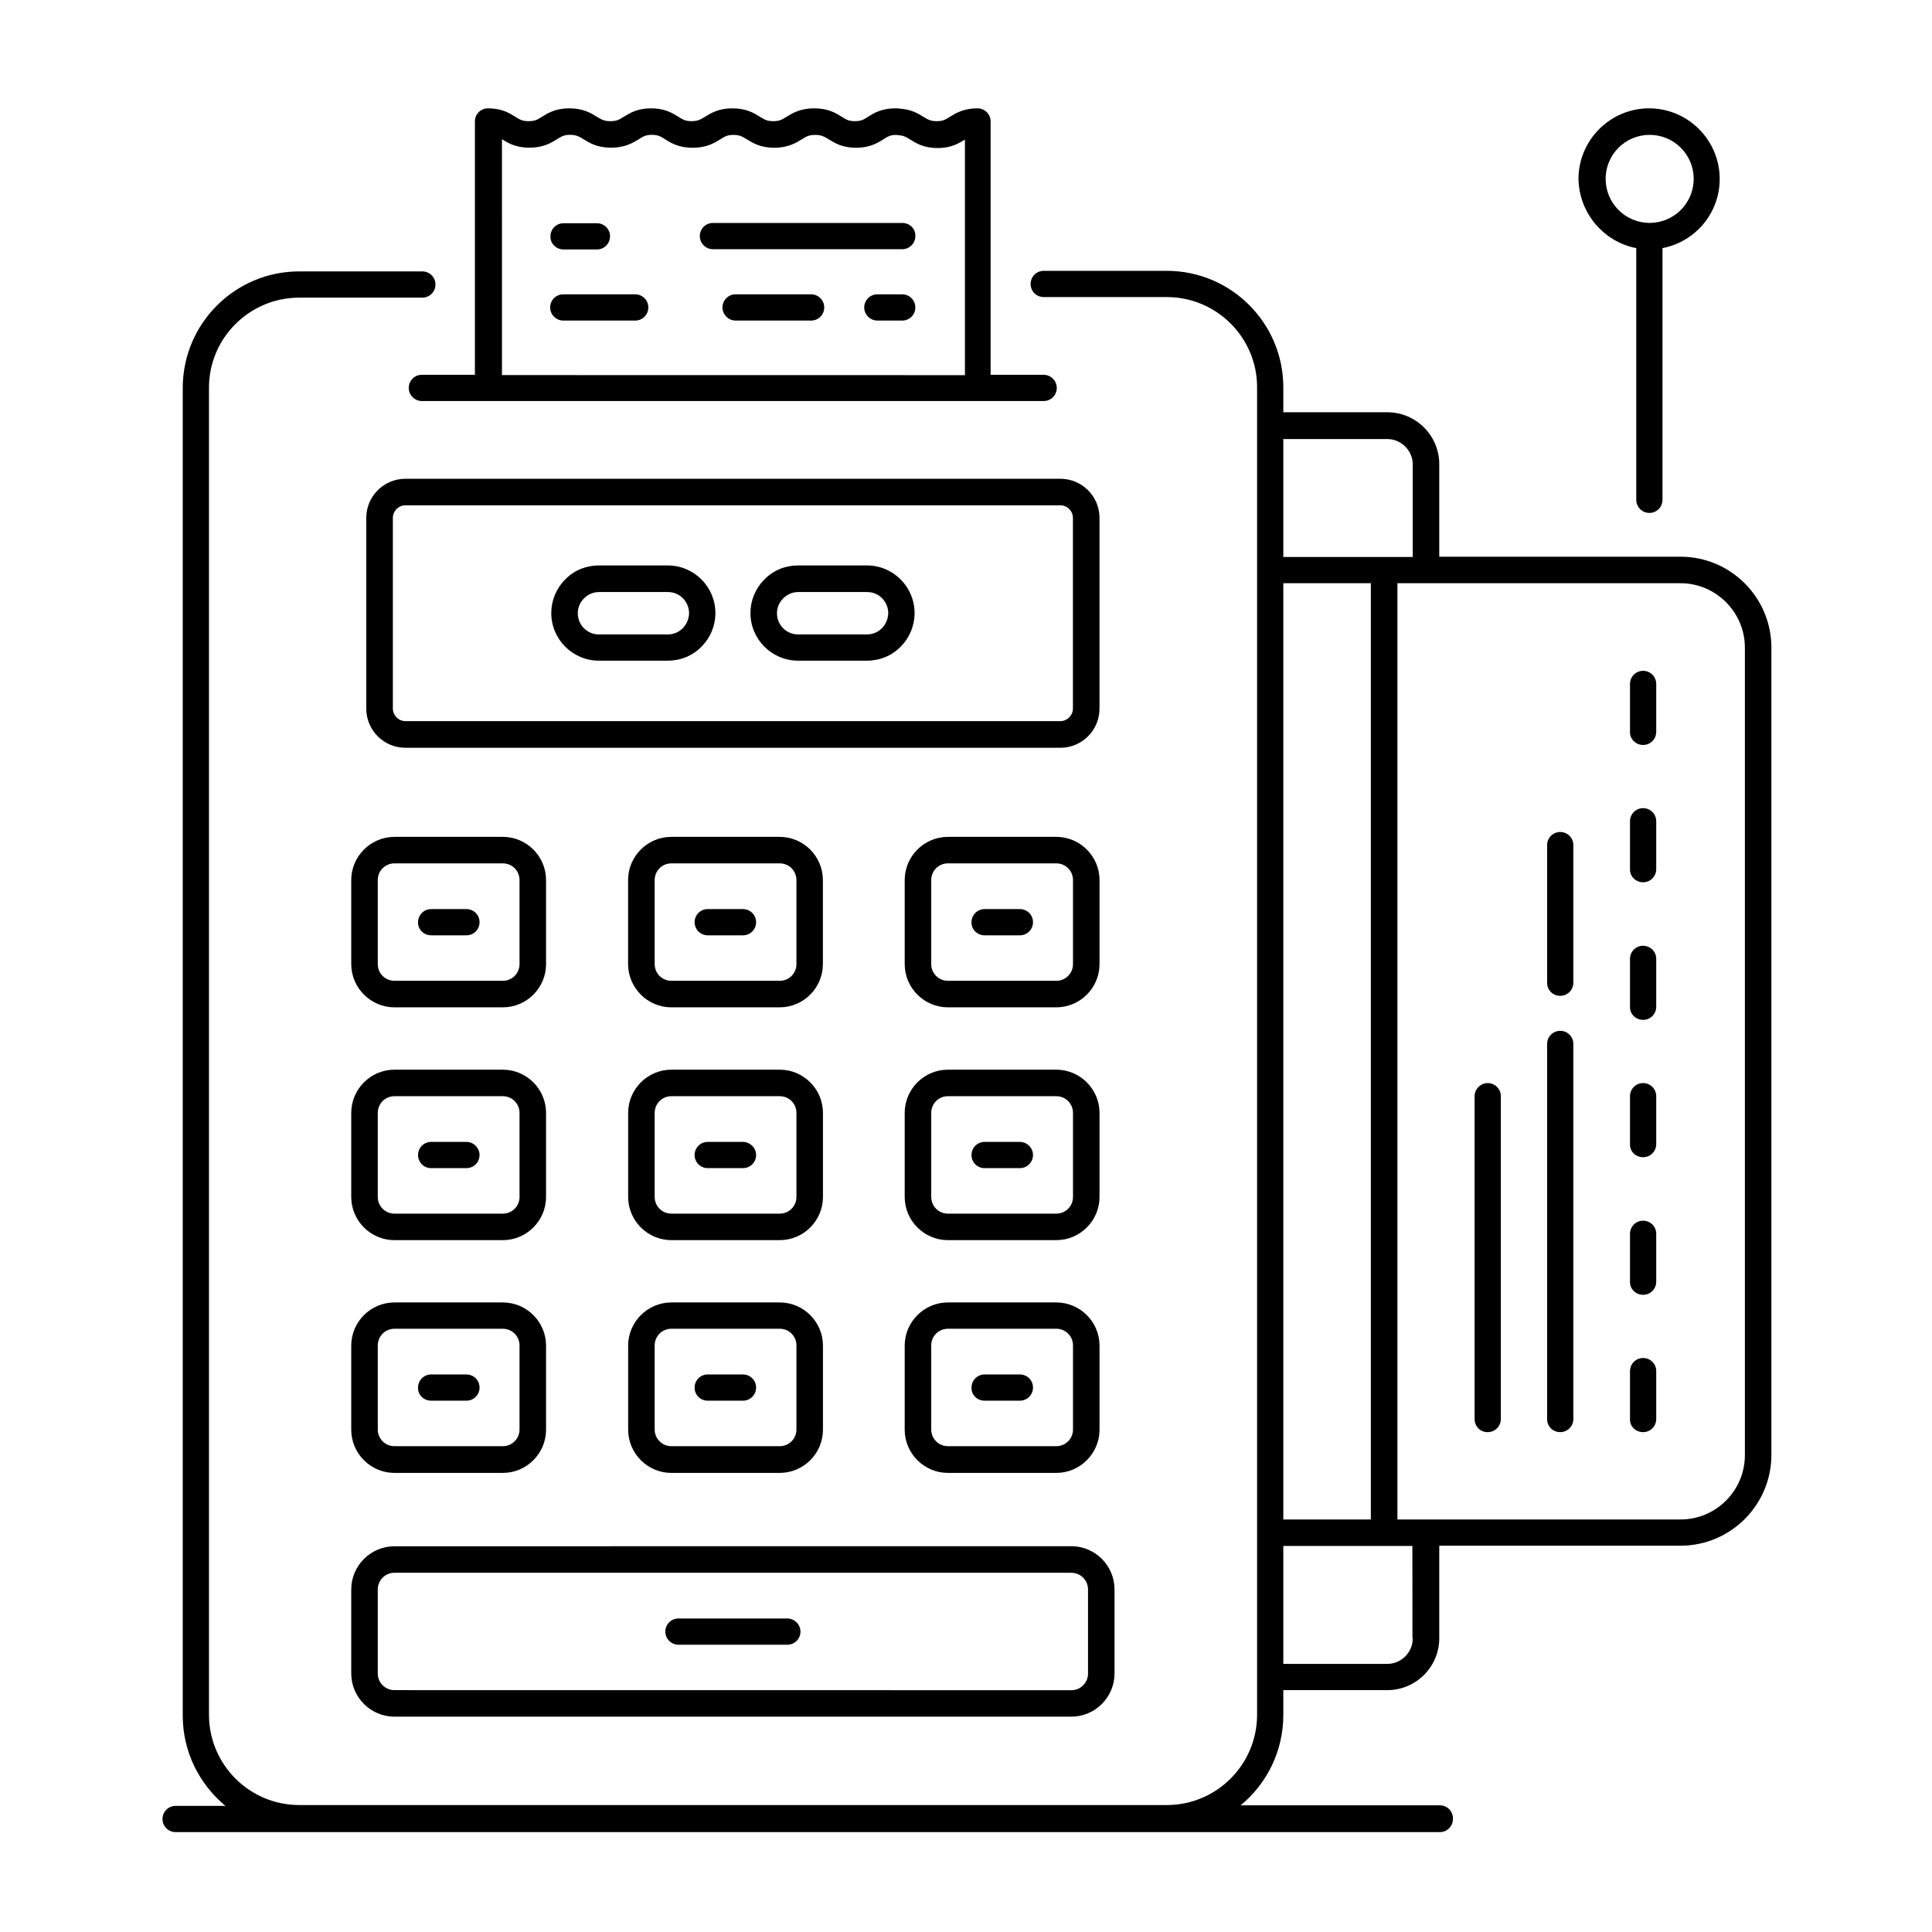
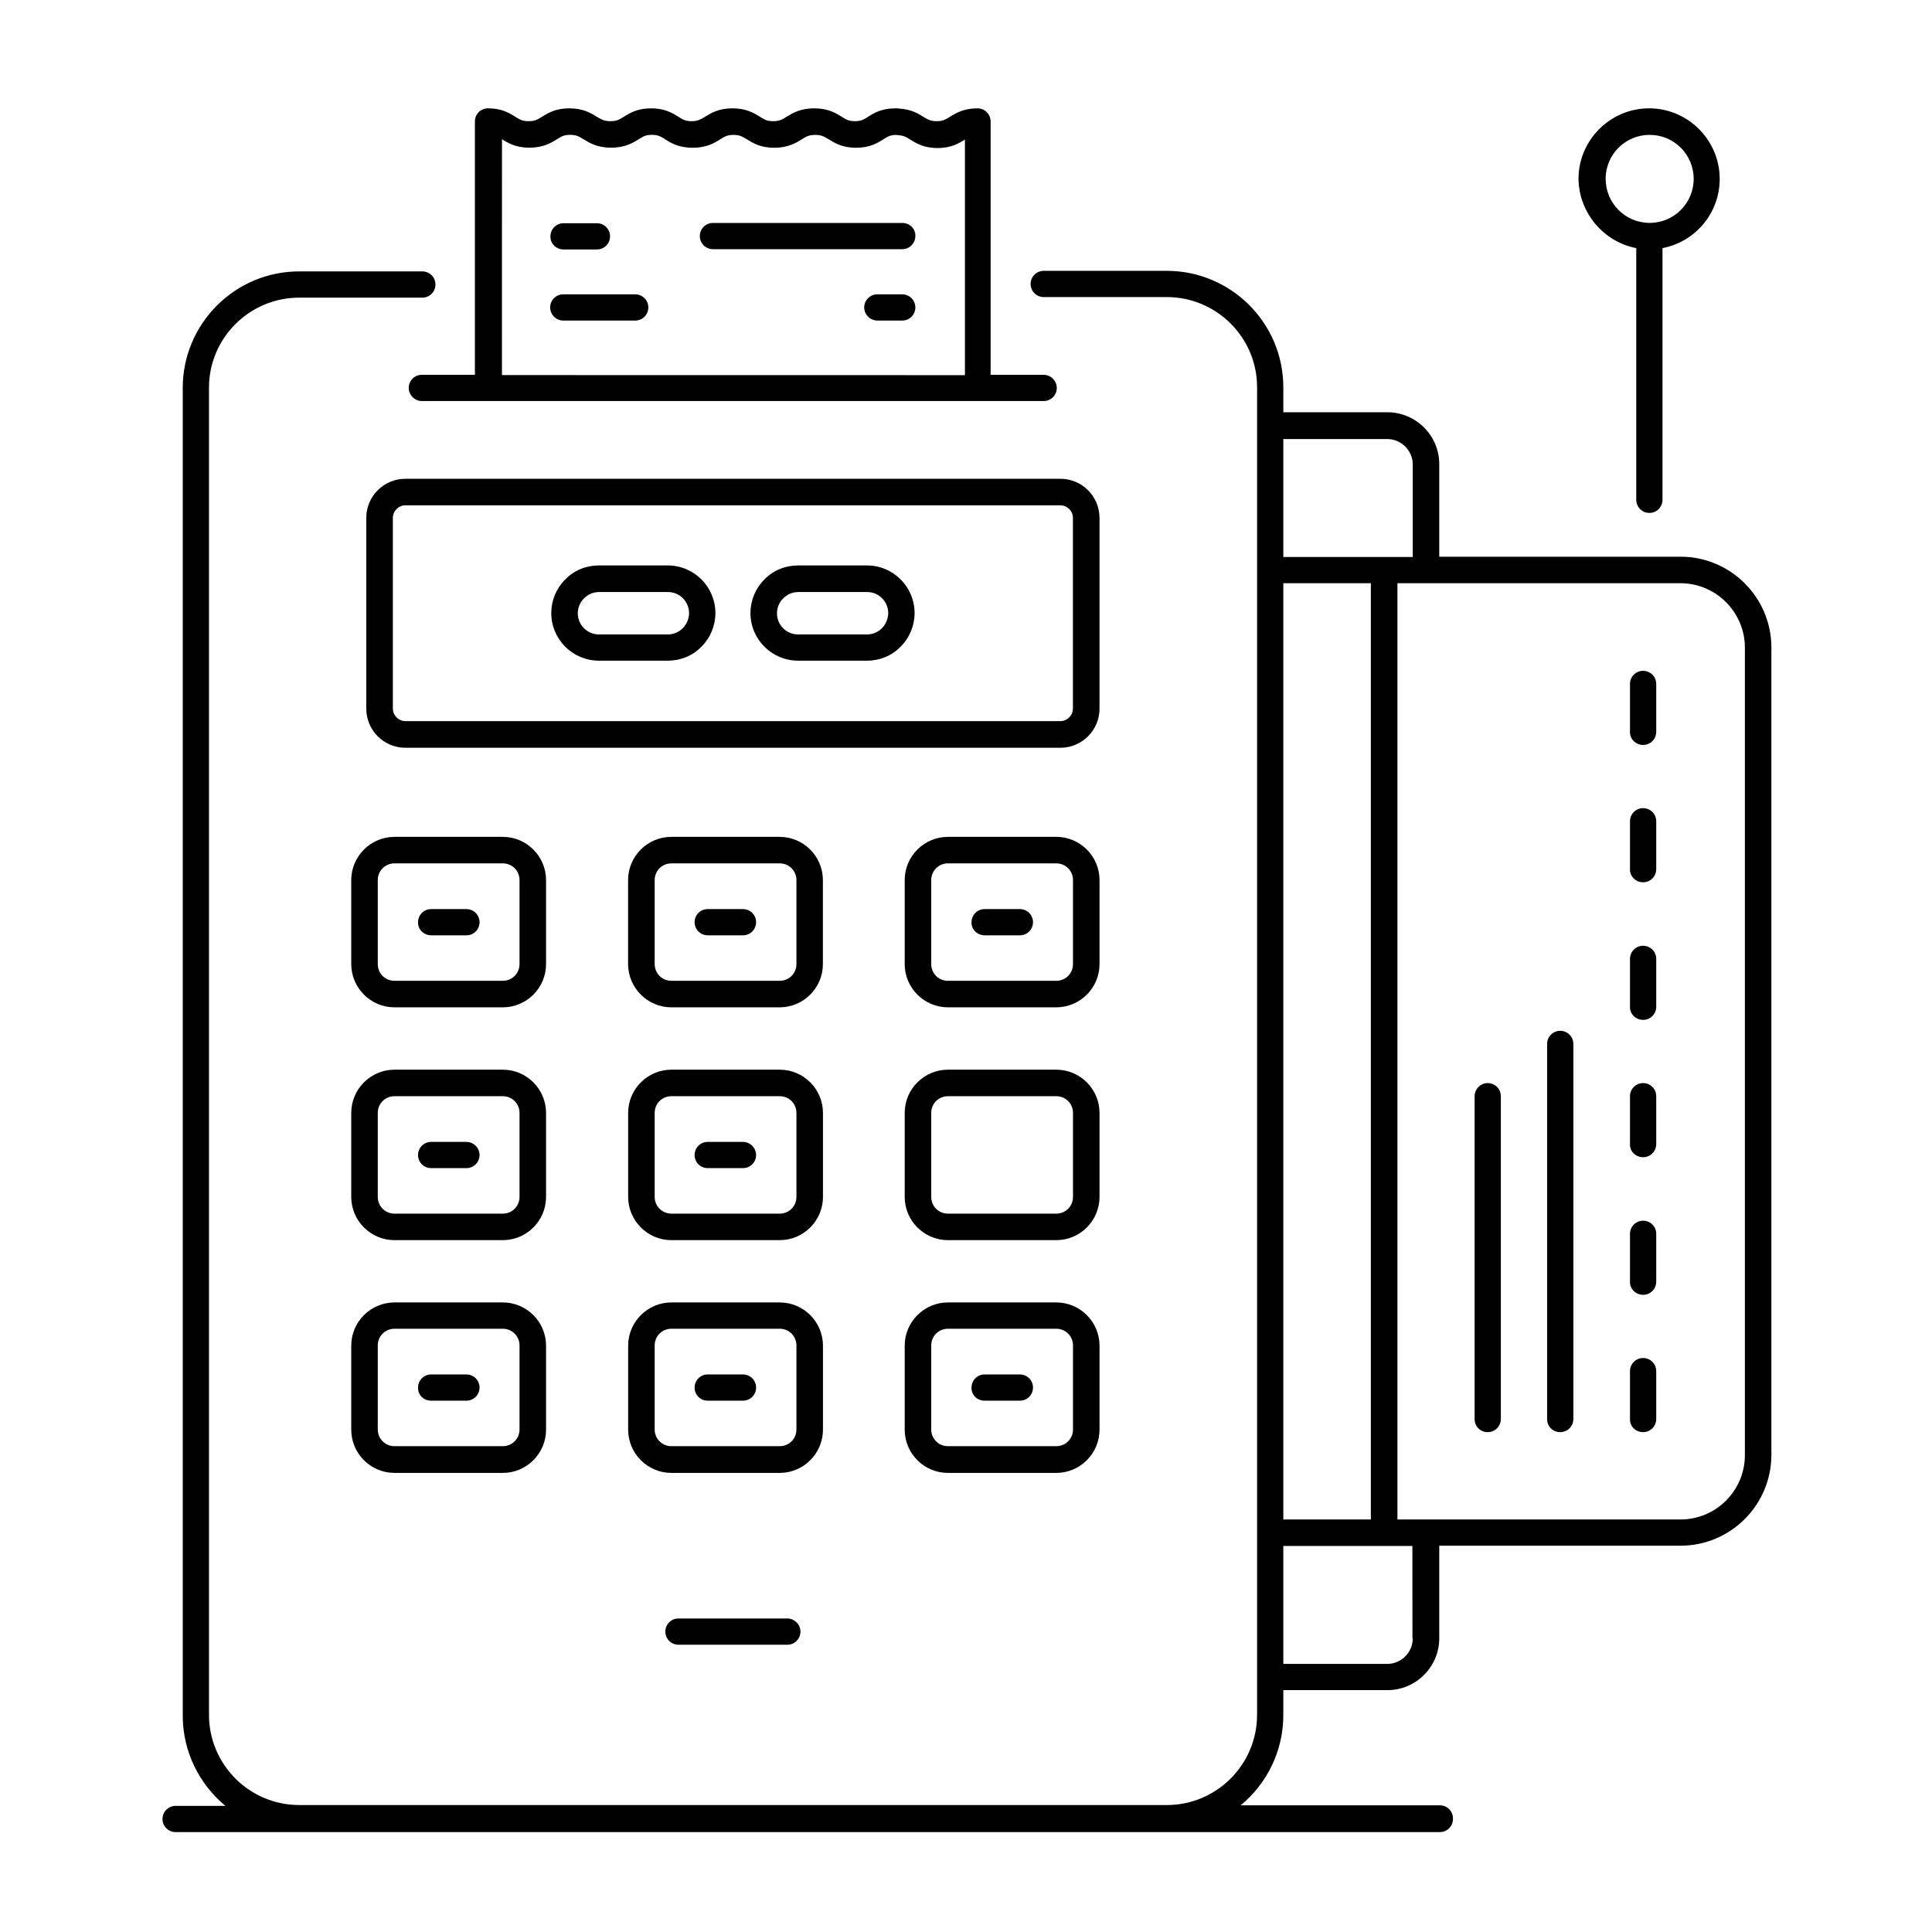
<svg xmlns="http://www.w3.org/2000/svg" width="107" height="107" viewBox="0 0 107 107" fill="none">
  <path d="M91.001 79.316C91.411 79.316 91.727 78.984 91.727 78.59V75.938C91.727 75.527 91.395 75.211 91.001 75.211C90.59 75.211 90.274 75.543 90.274 75.938V78.59C90.258 79 90.59 79.316 91.001 79.316Z" fill="black" />
  <path d="M91.001 71.711C91.411 71.711 91.727 71.379 91.727 70.984V68.332C91.727 67.922 91.395 67.606 91.001 67.606C90.59 67.606 90.274 67.938 90.274 68.332V70.984C90.258 71.379 90.59 71.711 91.001 71.711Z" fill="black" />
  <path d="M91.001 64.09C91.411 64.09 91.727 63.758 91.727 63.363V60.711C91.727 60.301 91.395 59.984 91.001 59.984C90.59 59.984 90.274 60.316 90.274 60.711V63.363C90.258 63.773 90.59 64.09 91.001 64.09Z" fill="black" />
  <path d="M91.001 56.484C91.411 56.484 91.727 56.152 91.727 55.758V53.105C91.727 52.695 91.395 52.379 91.001 52.379C90.59 52.379 90.274 52.711 90.274 53.105V55.758C90.258 56.152 90.59 56.484 91.001 56.484Z" fill="black" />
  <path d="M91.001 48.863C91.411 48.863 91.727 48.531 91.727 48.137V45.484C91.727 45.074 91.395 44.758 91.001 44.758C90.59 44.758 90.274 45.09 90.274 45.484V48.137C90.258 48.531 90.59 48.863 91.001 48.863Z" fill="black" />
  <path d="M91.001 41.258C91.411 41.258 91.727 40.926 91.727 40.531V37.879C91.727 37.469 91.395 37.152 91.001 37.152C90.59 37.152 90.274 37.484 90.274 37.879V40.531C90.258 40.922 90.59 41.258 91.001 41.258Z" fill="black" />
-   <path d="M86.41 55.152C86.82 55.152 87.137 54.82 87.137 54.426V46.805C87.137 46.395 86.805 46.078 86.41 46.078C86 46.078 85.684 46.41 85.684 46.805V54.426C85.68 54.832 86 55.152 86.41 55.152Z" fill="black" />
  <path d="M86.41 79.316C86.82 79.316 87.137 78.984 87.137 78.589V57.816C87.137 57.406 86.805 57.09 86.41 57.09C86 57.09 85.684 57.422 85.684 57.816V78.589C85.68 79 86 79.316 86.41 79.316Z" fill="black" />
  <path d="M82.394 79.317C82.805 79.317 83.121 78.984 83.121 78.59V60.711C83.121 60.301 82.789 59.984 82.394 59.984C82 59.984 81.668 60.316 81.668 60.711V78.59C81.668 79 81.984 79.317 82.394 79.317Z" fill="black" />
  <path d="M58.726 26.516H22.453C21.258 26.516 20.285 27.484 20.285 28.684V39.246C20.285 40.441 21.254 41.414 22.453 41.414H58.726C59.922 41.414 60.894 40.445 60.894 39.246V28.684C60.894 27.484 59.922 26.516 58.726 26.516ZM59.422 39.243C59.422 39.621 59.105 39.938 58.726 39.938H22.453C22.074 39.938 21.758 39.621 21.758 39.243V28.681C21.758 28.302 22.074 27.985 22.453 27.985H58.726C59.105 27.985 59.422 28.302 59.422 28.681V39.243Z" fill="black" />
-   <path d="M19.453 92.68C19.453 93.996 20.527 95.074 21.848 95.074H59.332C60.648 95.074 61.726 94 61.726 92.68V88.027C61.726 86.711 60.652 85.633 59.332 85.633L21.848 85.637C20.531 85.637 19.453 86.711 19.453 88.031V92.68ZM20.922 88.031C20.922 87.516 21.332 87.105 21.848 87.105H59.332C59.847 87.105 60.258 87.516 60.258 88.031V92.683C60.258 93.199 59.847 93.609 59.332 93.609L21.848 93.605C21.332 93.605 20.922 93.195 20.922 92.68V88.031Z" fill="black" />
  <path d="M19.453 79.18C19.453 80.496 20.527 81.574 21.848 81.574H27.848C29.164 81.574 30.242 80.5 30.242 79.18V74.527C30.242 73.211 29.168 72.133 27.848 72.133H21.848C20.531 72.133 19.453 73.207 19.453 74.527V79.18ZM20.922 74.516C20.922 74 21.332 73.59 21.848 73.59H27.848C28.363 73.59 28.773 74 28.773 74.516V79.168C28.773 79.683 28.363 80.094 27.848 80.094H21.848C21.332 80.094 20.922 79.683 20.922 79.168V74.516Z" fill="black" />
  <path d="M34.789 79.18C34.789 80.496 35.863 81.574 37.184 81.574H43.184C44.5 81.574 45.578 80.5 45.578 79.18V74.527C45.578 73.211 44.504 72.133 43.184 72.133H37.184C35.867 72.133 34.789 73.207 34.789 74.527V79.18ZM36.258 74.516C36.258 74 36.668 73.59 37.184 73.59H43.184C43.699 73.59 44.109 74 44.109 74.516V79.168C44.109 79.683 43.699 80.094 43.184 80.094H37.184C36.668 80.094 36.258 79.683 36.258 79.168V74.516Z" fill="black" />
  <path d="M23.879 77.574H25.832C26.243 77.574 26.559 77.242 26.559 76.848C26.559 76.438 26.227 76.121 25.832 76.121H23.879C23.469 76.121 23.153 76.453 23.153 76.848C23.137 77.258 23.469 77.574 23.879 77.574Z" fill="black" />
  <path d="M39.195 77.574H41.148C41.559 77.574 41.875 77.242 41.875 76.848C41.875 76.438 41.543 76.121 41.148 76.121H39.195C38.785 76.121 38.469 76.453 38.469 76.848C38.469 77.258 38.789 77.574 39.195 77.574Z" fill="black" />
  <path d="M19.453 66.289C19.453 67.605 20.527 68.683 21.848 68.683H27.848C29.164 68.683 30.242 67.609 30.242 66.289V61.637C30.242 60.32 29.168 59.242 27.848 59.242H21.848C20.531 59.242 19.453 60.316 19.453 61.637V66.289ZM20.922 61.637C20.922 61.121 21.332 60.711 21.848 60.711H27.848C28.363 60.711 28.773 61.121 28.773 61.637V66.289C28.773 66.805 28.363 67.215 27.848 67.215H21.848C21.332 67.215 20.922 66.805 20.922 66.289V61.637Z" fill="black" />
  <path d="M34.789 66.289C34.789 67.605 35.863 68.683 37.184 68.683H43.184C44.5 68.683 45.578 67.609 45.578 66.289V61.637C45.578 60.32 44.504 59.242 43.184 59.242H37.184C35.867 59.242 34.789 60.316 34.789 61.637V66.289ZM36.258 61.637C36.258 61.121 36.668 60.711 37.184 60.711H43.184C43.699 60.711 44.109 61.121 44.109 61.637V66.289C44.109 66.805 43.699 67.215 43.184 67.215H37.184C36.668 67.215 36.258 66.805 36.258 66.289V61.637Z" fill="black" />
  <path d="M23.879 64.695H25.832C26.242 64.695 26.559 64.363 26.559 63.969C26.559 63.574 26.227 63.242 25.832 63.242H23.879C23.469 63.242 23.152 63.574 23.152 63.969C23.152 64.363 23.469 64.695 23.879 64.695Z" fill="black" />
  <path d="M39.195 64.695H41.148C41.559 64.695 41.875 64.363 41.875 63.969C41.875 63.574 41.543 63.242 41.148 63.242H39.195C38.785 63.242 38.469 63.574 38.469 63.969C38.469 64.363 38.789 64.695 39.195 64.695Z" fill="black" />
  <path d="M21.848 55.789H27.848C29.164 55.789 30.242 54.715 30.242 53.395V48.742C30.242 47.426 29.168 46.348 27.848 46.348H21.848C20.531 46.348 19.453 47.422 19.453 48.742V53.395C19.453 54.711 20.531 55.789 21.848 55.789ZM20.922 48.742C20.922 48.226 21.332 47.816 21.848 47.816H27.848C28.363 47.816 28.773 48.226 28.773 48.742V53.394C28.773 53.91 28.363 54.32 27.848 54.32H21.848C21.332 54.32 20.922 53.91 20.922 53.394V48.742Z" fill="black" />
  <path d="M37.18 55.789H43.18C44.496 55.789 45.574 54.715 45.574 53.395V48.742C45.574 47.426 44.5 46.348 43.18 46.348H37.18C35.863 46.348 34.785 47.422 34.785 48.742V53.395C34.789 54.711 35.863 55.789 37.18 55.789ZM36.258 48.742C36.258 48.226 36.668 47.816 37.184 47.816H43.184C43.699 47.816 44.109 48.226 44.109 48.742V53.394C44.109 53.91 43.699 54.32 43.184 54.32H37.184C36.668 54.32 36.258 53.91 36.258 53.394V48.742Z" fill="black" />
  <path d="M23.879 51.801H25.832C26.243 51.801 26.559 51.469 26.559 51.074C26.559 50.664 26.227 50.348 25.832 50.348H23.879C23.469 50.348 23.153 50.68 23.153 51.074C23.137 51.469 23.469 51.801 23.879 51.801Z" fill="black" />
  <path d="M39.195 51.801H41.148C41.559 51.801 41.875 51.469 41.875 51.074C41.875 50.664 41.543 50.348 41.148 50.348H39.195C38.785 50.348 38.469 50.68 38.469 51.074C38.469 51.469 38.789 51.801 39.195 51.801Z" fill="black" />
  <path d="M50.105 79.18C50.105 80.496 51.18 81.574 52.5 81.574H58.5C59.816 81.574 60.895 80.5 60.895 79.18V74.527C60.895 73.211 59.82 72.133 58.5 72.133H52.5C51.184 72.133 50.105 73.207 50.105 74.527V79.18ZM51.574 74.516C51.574 74 51.984 73.59 52.5 73.59H58.5C59.016 73.59 59.426 74 59.426 74.516V79.168C59.426 79.683 59.016 80.094 58.5 80.094H52.5C51.984 80.094 51.574 79.683 51.574 79.168V74.516Z" fill="black" />
  <path d="M54.532 77.574H56.485C56.895 77.574 57.211 77.242 57.211 76.848C57.211 76.438 56.879 76.121 56.485 76.121H54.532C54.122 76.121 53.805 76.453 53.805 76.848C53.79 77.258 54.122 77.574 54.532 77.574Z" fill="black" />
  <path d="M50.105 66.289C50.105 67.605 51.18 68.683 52.5 68.683H58.5C59.816 68.683 60.895 67.609 60.895 66.289V61.637C60.895 60.32 59.82 59.242 58.5 59.242H52.5C51.184 59.242 50.105 60.316 50.105 61.637V66.289ZM51.574 61.637C51.574 61.121 51.984 60.711 52.5 60.711H58.5C59.016 60.711 59.426 61.121 59.426 61.637V66.289C59.426 66.805 59.016 67.215 58.5 67.215H52.5C51.984 67.215 51.574 66.805 51.574 66.289V61.637Z" fill="black" />
-   <path d="M54.531 64.695H56.484C56.895 64.695 57.211 64.363 57.211 63.969C57.211 63.574 56.879 63.242 56.484 63.242H54.531C54.121 63.242 53.805 63.574 53.805 63.969C53.801 64.363 54.121 64.695 54.531 64.695Z" fill="black" />
  <path d="M52.5 55.789H58.5C59.816 55.789 60.895 54.715 60.895 53.395V48.742C60.895 47.426 59.82 46.348 58.5 46.348H52.5C51.184 46.348 50.105 47.422 50.105 48.742V53.395C50.105 54.711 51.18 55.789 52.5 55.789ZM51.574 48.742C51.574 48.226 51.984 47.816 52.5 47.816H58.5C59.016 47.816 59.426 48.226 59.426 48.742V53.394C59.426 53.91 59.016 54.32 58.5 54.32H52.5C51.984 54.32 51.574 53.91 51.574 53.394V48.742Z" fill="black" />
  <path d="M54.532 51.801H56.485C56.895 51.801 57.211 51.469 57.211 51.074C57.211 50.664 56.879 50.348 56.485 50.348H54.532C54.122 50.348 53.805 50.68 53.805 51.074C53.79 51.469 54.122 51.801 54.532 51.801Z" fill="black" />
  <path d="M37.574 91.09H43.605C44.016 91.09 44.332 90.758 44.332 90.363C44.332 89.969 44 89.637 43.605 89.637H37.574C37.164 89.637 36.848 89.969 36.848 90.363C36.848 90.758 37.168 91.09 37.574 91.09Z" fill="black" />
  <path d="M23.363 20.758C22.953 20.758 22.637 21.09 22.637 21.484C22.637 21.879 22.969 22.211 23.363 22.211H57.801C58.211 22.211 58.528 21.879 58.528 21.484C58.528 21.09 58.196 20.758 57.801 20.758H54.864V6.727C54.864 6.316 54.532 6 54.137 6C53.364 6 52.926 6.273 52.606 6.469C52.364 6.621 52.227 6.711 51.88 6.711C51.532 6.711 51.395 6.621 51.137 6.469C50.848 6.285 50.469 6.059 49.833 6.016C49.727 6 49.653 6 49.59 6C48.817 6 48.38 6.273 48.075 6.469C47.833 6.621 47.696 6.711 47.348 6.711C47.001 6.711 46.864 6.621 46.622 6.469C46.305 6.273 45.88 6 45.09 6C44.317 6 43.88 6.273 43.559 6.469C43.317 6.621 43.18 6.711 42.817 6.711C42.469 6.711 42.348 6.621 42.09 6.469C41.774 6.273 41.348 6 40.559 6C39.786 6 39.364 6.273 39.044 6.469C38.786 6.621 38.649 6.711 38.301 6.711C37.954 6.711 37.817 6.621 37.575 6.469L37.454 6.395C37.106 6.184 36.696 6 36.059 6C35.286 6 34.864 6.273 34.544 6.469C34.302 6.621 34.165 6.711 33.802 6.711C33.454 6.711 33.317 6.621 33.059 6.469C32.743 6.273 32.317 6 31.528 6C30.755 6 30.333 6.273 30.013 6.469C29.77 6.621 29.634 6.711 29.27 6.711C28.923 6.711 28.786 6.621 28.544 6.469C28.227 6.273 27.802 6 27.028 6C26.833 6 26.649 6.074 26.513 6.211C26.376 6.348 26.302 6.527 26.302 6.727V20.758L23.363 20.758ZM27.801 7.711C28.117 7.906 28.543 8.179 29.316 8.179C30.105 8.179 30.527 7.906 30.848 7.711C31.09 7.558 31.227 7.468 31.574 7.468C31.922 7.468 32.059 7.558 32.316 7.711C32.633 7.906 33.059 8.179 33.847 8.179C34.621 8.179 35.058 7.906 35.379 7.711C35.621 7.558 35.758 7.468 36.105 7.468C36.41 7.468 36.558 7.543 36.742 7.652L36.832 7.714C37.148 7.91 37.574 8.183 38.363 8.183C39.152 8.183 39.574 7.91 39.894 7.714C40.136 7.562 40.273 7.472 40.621 7.472C40.968 7.472 41.105 7.562 41.363 7.714C41.679 7.91 42.105 8.183 42.879 8.183C43.652 8.183 44.09 7.91 44.41 7.714C44.652 7.562 44.789 7.472 45.152 7.472C45.5 7.472 45.636 7.562 45.894 7.714C46.211 7.91 46.636 8.183 47.41 8.183C48.183 8.183 48.621 7.91 48.925 7.714C49.168 7.562 49.304 7.472 49.636 7.472C49.668 7.472 49.711 7.488 49.742 7.488C50.047 7.504 50.168 7.578 50.41 7.73C50.726 7.925 51.152 8.199 51.925 8.199C52.699 8.199 53.121 7.925 53.441 7.73V20.777L27.8 20.773L27.801 7.711Z" fill="black" />
  <path d="M31.212 13.816H33.059C33.469 13.816 33.786 13.484 33.786 13.09C33.786 12.68 33.454 12.363 33.059 12.363H31.212C30.801 12.363 30.485 12.695 30.485 13.09C30.469 13.484 30.801 13.816 31.212 13.816Z" fill="black" />
  <path d="M49.968 12.348H39.484C39.074 12.348 38.758 12.68 38.758 13.074C38.758 13.484 39.09 13.801 39.484 13.801H49.968C50.379 13.801 50.695 13.469 50.695 13.074C50.711 12.664 50.379 12.348 49.968 12.348Z" fill="black" />
  <path d="M35.18 16.301H31.195C30.785 16.301 30.469 16.633 30.469 17.027C30.469 17.422 30.801 17.754 31.195 17.754H35.18C35.59 17.754 35.906 17.422 35.906 17.027C35.91 16.637 35.59 16.301 35.18 16.301Z" fill="black" />
  <path d="M49.969 16.301H48.59C48.18 16.301 47.863 16.633 47.863 17.027C47.863 17.422 48.195 17.754 48.59 17.754H49.969C50.379 17.754 50.695 17.422 50.695 17.027C50.695 16.637 50.379 16.301 49.969 16.301Z" fill="black" />
-   <path d="M44.922 16.301H40.738C40.328 16.301 40.012 16.633 40.012 17.027C40.012 17.422 40.344 17.754 40.738 17.754H44.922C45.332 17.754 45.648 17.422 45.648 17.027C45.652 16.637 45.332 16.301 44.922 16.301Z" fill="black" />
  <path d="M48.016 31.316H44.199C43.488 31.316 42.82 31.59 42.336 32.09C41.836 32.59 41.562 33.258 41.562 33.953C41.562 35.406 42.746 36.59 44.199 36.59H48.016C48.727 36.59 49.395 36.316 49.879 35.816C50.379 35.316 50.652 34.648 50.652 33.953C50.652 32.5 49.469 31.316 48.016 31.316ZM48.848 34.789C48.621 35.016 48.332 35.137 48.016 35.137H44.199C43.547 35.137 43.031 34.605 43.031 33.969C43.031 33.652 43.152 33.363 43.379 33.137C43.605 32.91 43.895 32.789 44.211 32.789H48.027C48.68 32.789 49.195 33.32 49.195 33.973C49.18 34.273 49.059 34.574 48.848 34.789Z" fill="black" />
  <path d="M36.984 31.316H33.168C32.457 31.316 31.789 31.59 31.305 32.09C30.805 32.59 30.531 33.258 30.531 33.953C30.531 35.406 31.715 36.59 33.168 36.59H36.984C37.695 36.59 38.363 36.316 38.848 35.816C39.348 35.316 39.621 34.648 39.621 33.953C39.621 32.5 38.438 31.316 36.984 31.316ZM37.816 34.789C37.59 35.016 37.301 35.137 36.984 35.137H33.168C32.516 35.137 32 34.605 32 33.969C32 33.652 32.121 33.363 32.348 33.137C32.574 32.91 32.863 32.789 33.18 32.789H36.996C37.648 32.789 38.164 33.32 38.164 33.973C38.152 34.273 38.031 34.574 37.816 34.789Z" fill="black" />
  <path d="M79.742 99.984H68.711C70.148 98.801 71.074 97 71.074 94.984V93.605H76.832C78.422 93.605 79.711 92.316 79.711 90.727V85.605H93.074C95.847 85.605 98.105 83.348 98.105 80.574V35.863C98.105 33.09 95.847 30.832 93.074 30.832H79.711V25.711C79.711 24.121 78.422 22.832 76.832 22.832H71.074V21.453C71.074 17.891 68.18 15 64.621 15H57.805C57.395 15 57.078 15.332 57.078 15.727C57.078 16.137 57.41 16.453 57.805 16.453H64.621C67.379 16.453 69.621 18.695 69.621 21.438V94.969C69.621 97.726 67.379 99.969 64.621 99.969H16.574C13.816 99.969 11.574 97.726 11.574 94.969V21.468C11.574 18.726 13.816 16.484 16.574 16.484H23.391C23.801 16.484 24.117 16.152 24.117 15.758C24.117 15.347 23.785 15.031 23.391 15.031H16.574C13.012 15.031 10.121 17.925 10.121 21.484V95.015C10.121 97.031 11.047 98.82 12.484 100.015H9.727C9.316 100.015 9 100.347 9 100.742C9 101.152 9.332 101.468 9.727 101.468H79.743C80.153 101.468 80.469 101.136 80.469 100.742C80.485 100.316 80.152 99.984 79.742 99.984ZM75.922 84.152H71.074V32.3H75.922V84.152ZM78.242 90.742C78.242 91.516 77.605 92.152 76.832 92.152H71.074V85.621H78.222L78.226 90.742L78.242 90.742ZM96.637 35.863V80.59C96.637 82.543 95.047 84.153 93.075 84.153H77.394V32.301H93.079C95.032 32.301 96.637 33.91 96.637 35.863ZM76.832 24.316C77.605 24.316 78.242 24.953 78.242 25.726V30.847H71.074V24.316L76.832 24.316Z" fill="black" />
  <path d="M90.621 13.742V27.68C90.621 28.09 90.953 28.407 91.348 28.407C91.758 28.407 92.074 28.075 92.074 27.68V13.742C93.879 13.395 95.242 11.816 95.242 9.91C95.242 7.758 93.484 6 91.332 6C89.18 6 87.422 7.758 87.422 9.91C87.453 11.801 88.817 13.395 90.621 13.742ZM91.363 7.469C92.711 7.469 93.801 8.559 93.801 9.906C93.801 11.254 92.711 12.344 91.363 12.344C90.016 12.344 88.926 11.254 88.926 9.906C88.922 8.559 90.016 7.469 91.363 7.469Z" fill="black" />
</svg>